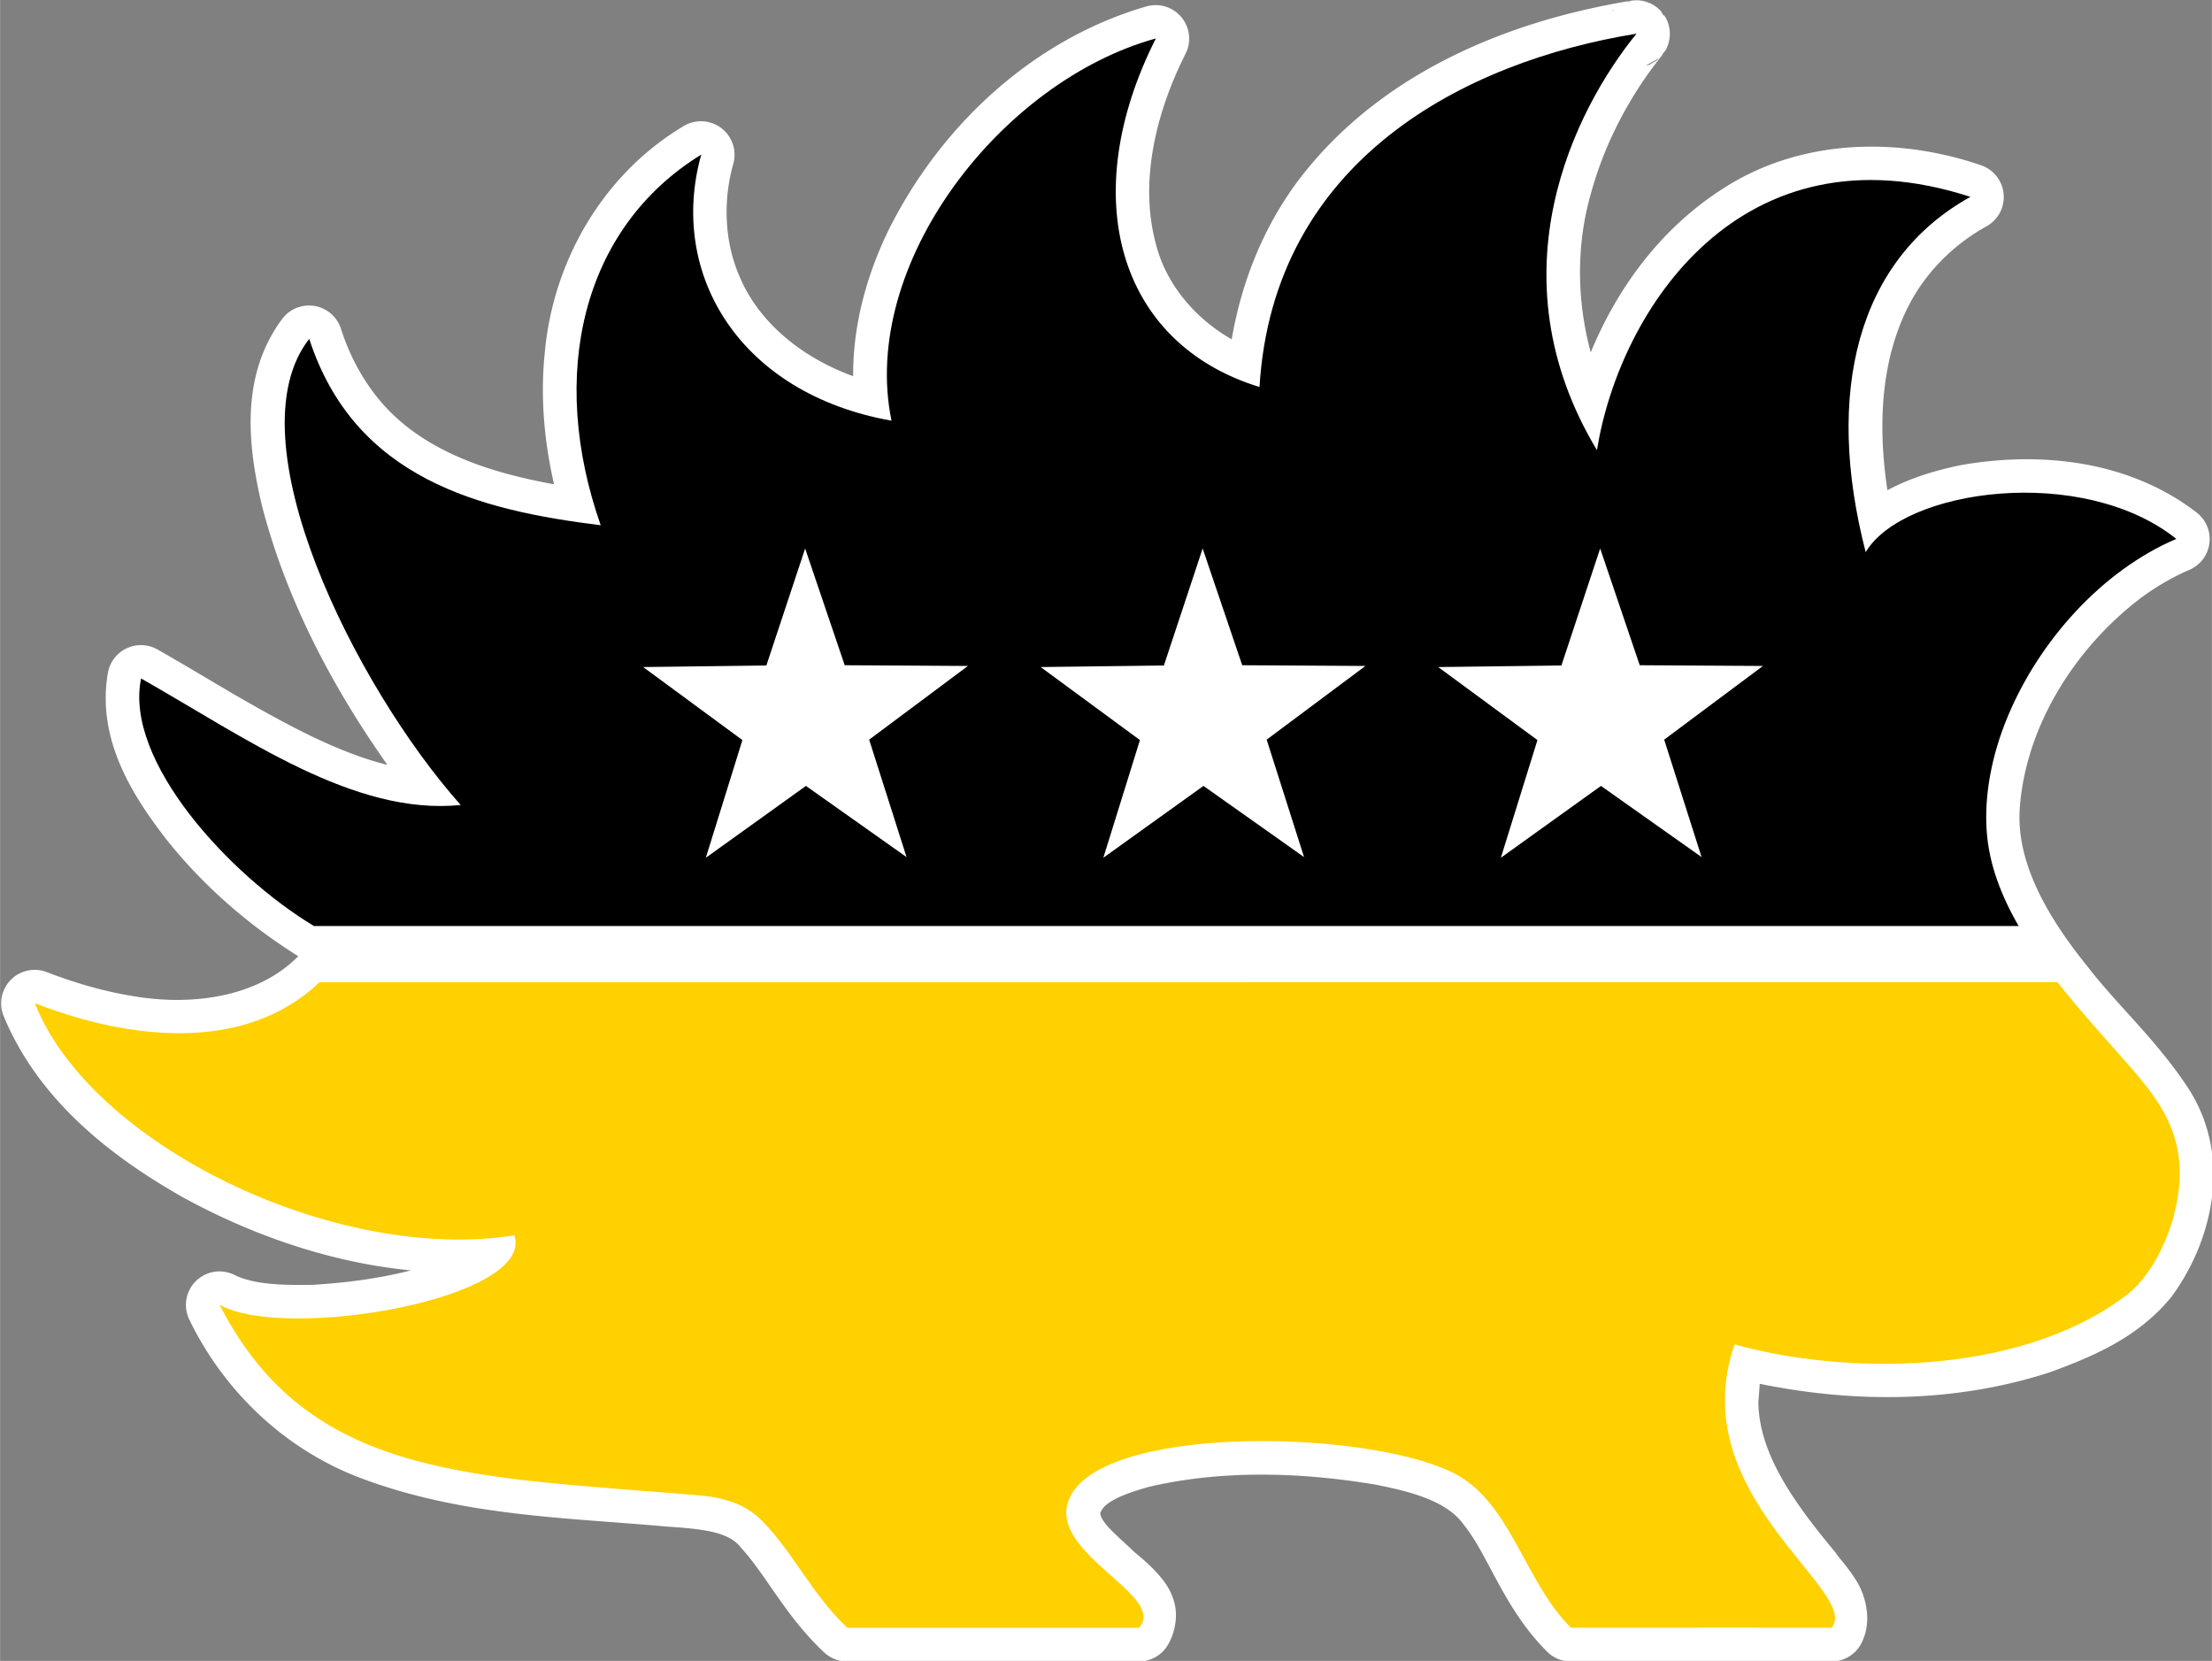
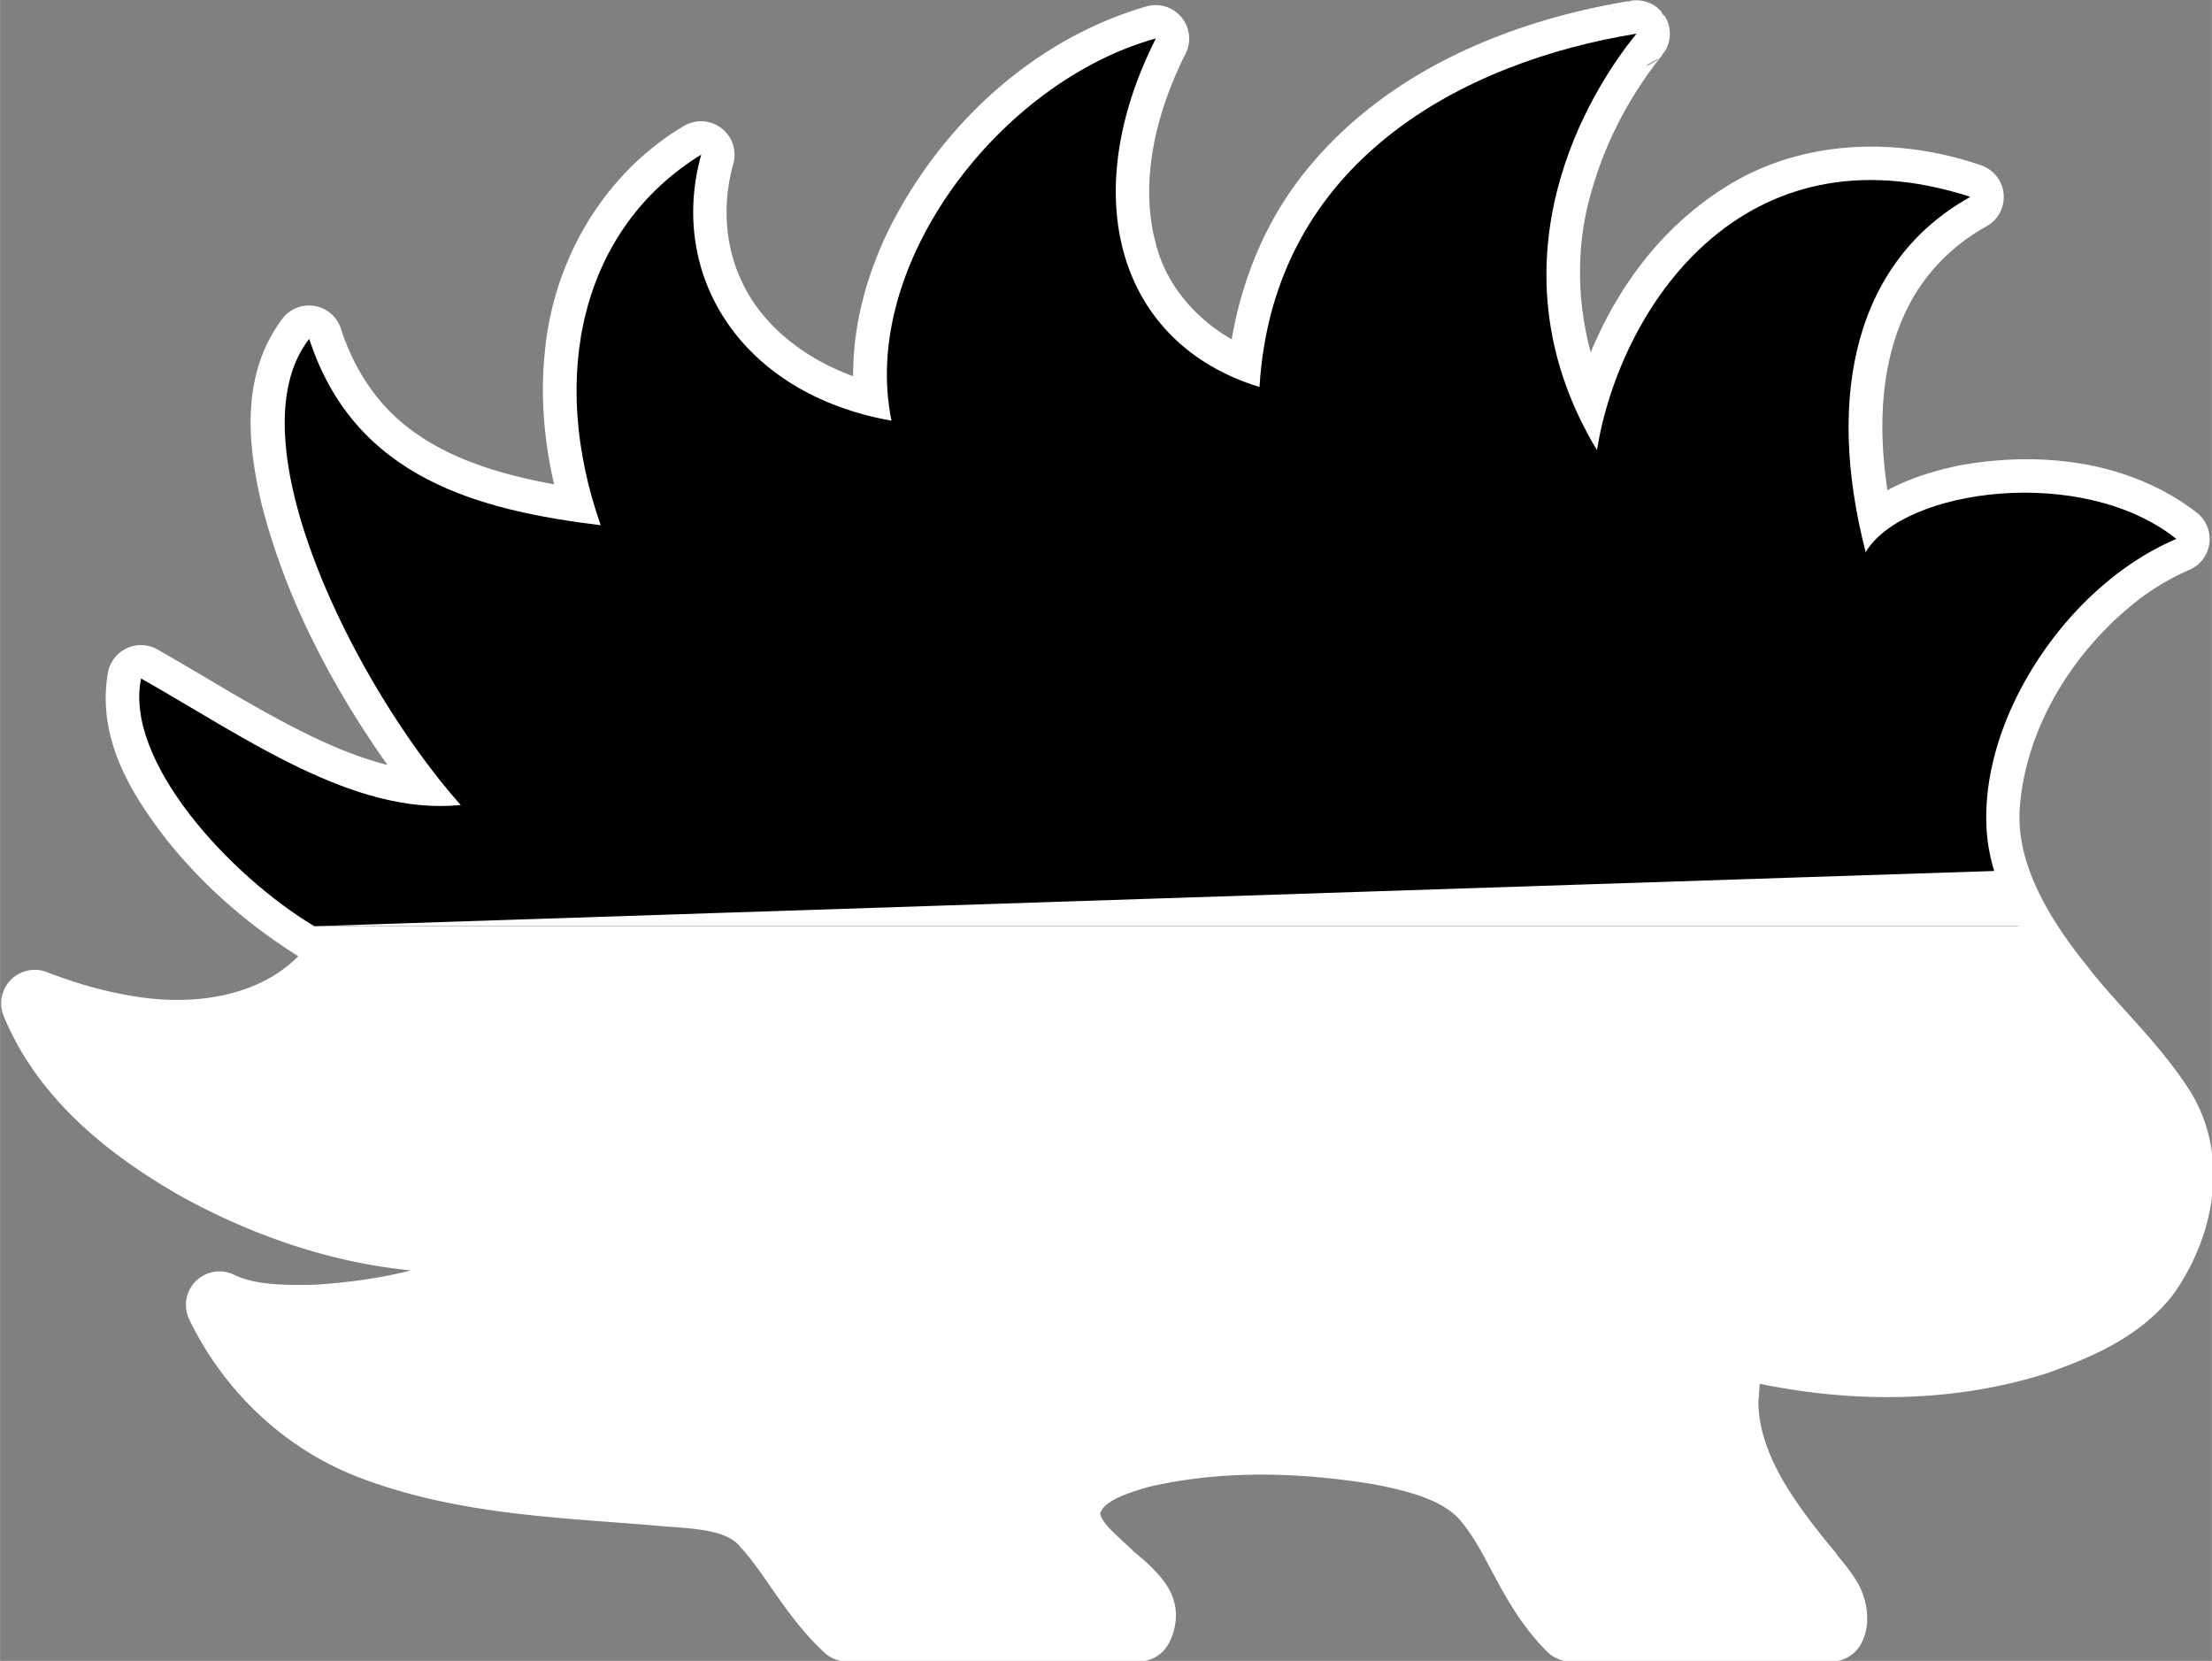
<svg xmlns="http://www.w3.org/2000/svg" xmlns:ns1="http://www.inkscape.org/namespaces/inkscape" xmlns:ns2="http://sodipodi.sourceforge.net/DTD/sodipodi-0.dtd" xmlns:xlink="http://www.w3.org/1999/xlink" width="4in" height="3.003in" viewBox="0 0 360 270.29" id="svg7826" version="1.1" ns1:version="1.0.2 (e86c870879, 2021-01-15)" ns2:docname="AncapPorcupine_2403_01.svg" ns1:export-filename="C:\Work\302_statues_sheet_letter_P629_02.png" ns1:export-xdpi="90" ns1:export-ydpi="90">
  <rect x="0" y="0" width="360" height="270.29" fill="#808080" stroke="none" />
  <defs id="defs7828">
    <linearGradient id="linearGradient11819">
      <stop id="stop11821" style="stop-color:#ffffff;stop-opacity:1" offset="0" />
      <stop id="stop11823" style="stop-color:#daaa00;stop-opacity:1" offset="1" />
    </linearGradient>
    <linearGradient id="linearGradient11709">
      <stop offset="0" style="stop-color:#ffb81c;stop-opacity:1" id="stop11711" />
      <stop offset="1" style="stop-color:#daaa00;stop-opacity:1" id="stop11713" />
    </linearGradient>
    <linearGradient id="linearGradient7477">
      <stop offset="0" style="stop-color:#ffffff;stop-opacity:1;" id="stop8965" />
      <stop offset="1" style="stop-color:#00205b;stop-opacity:1;" id="stop8967" />
    </linearGradient>
    <clipPath clipPathUnits="userSpaceOnUse" id="clipPath3443">
      <path ns1:connector-curvature="0" d="m 70.193,1358.899 a 114.75,114.75 0 0 1 -229.5,0 114.75,114.75 0 1 1 229.5,0 z" id="path3445" style="fill:#c8b7b7;fill-opacity:1;fill-rule:evenodd;stroke:none" />
    </clipPath>
    <linearGradient id="linearGradient8969">
      <stop id="stop7479" style="stop-color:#ffffff;stop-opacity:1;" offset="0" />
      <stop id="stop7481" style="stop-color:#003b5c;stop-opacity:1" offset="1" />
    </linearGradient>
    <linearGradient id="linearGradient25981">
      <stop id="stop25983" style="stop-color:#7facff;stop-opacity:1;" offset="0" />
      <stop id="stop25985" style="stop-color:#00205b;stop-opacity:1;" offset="1" />
    </linearGradient>
    <clipPath clipPathUnits="userSpaceOnUse" id="clipPath4868">
      <path style="fill:#c8b7b7;fill-opacity:1;fill-rule:evenodd;stroke:none" id="path4870" d="m -50.474,552.348 a 114.75,114.75 0 0 1 -229.5,0 114.75,114.75 0 1 1 229.5,0 z" ns1:connector-curvature="0" />
    </clipPath>
    <linearGradient id="linearGradient7344">
      <stop id="stop7346" style="stop-color:#bb133e;stop-opacity:1;" offset="0" />
      <stop id="stop7348" style="stop-color:#88dbdf;stop-opacity:1;" offset="1" />
    </linearGradient>
    <linearGradient id="linearGradient7226">
      <stop offset="0" style="stop-color:#ffb81c;stop-opacity:1;" id="stop7228" />
      <stop offset="1" style="stop-color:#93272c;stop-opacity:1;" id="stop7230" />
    </linearGradient>
    <linearGradient id="linearGradient3862">
      <stop id="stop3864" style="stop-color:#f8e08e;stop-opacity:1;" offset="0" />
      <stop id="stop3866" style="stop-color:#ffb81c;stop-opacity:1;" offset="1" />
    </linearGradient>
    <linearGradient id="linearGradient6520">
      <stop id="stop6522" offset="0" style="stop-color:#f8f3d7;stop-opacity:1;" />
      <stop id="stop6524" offset="1" style="stop-color:#d9b214;stop-opacity:1;" />
    </linearGradient>
    <radialGradient gradientTransform="matrix(-2.198,0.87,-1.772,-4.479,744.65,532.421)" gradientUnits="userSpaceOnUse" xlink:href="#linearGradient25981" id="radialGradient72070" fy="140.201" fx="152.857" r="117.438" cy="140.201" cx="152.857" />
    <radialGradient r="117.438" fy="140.201" fx="152.857" cy="140.201" cx="152.857" gradientTransform="matrix(-2.198,0.87,-1.772,-4.479,744.65,532.421)" gradientUnits="userSpaceOnUse" id="radialGradient8999" xlink:href="#linearGradient25981" ns1:collect="always" />
    <radialGradient r="117.438" fy="140.201" fx="152.857" cy="140.201" cx="152.857" gradientTransform="matrix(-2.198,0.87,-1.772,-4.479,743.2,647.174)" gradientUnits="userSpaceOnUse" id="radialGradient9002" xlink:href="#linearGradient25981" ns1:collect="always" />
    <radialGradient r="117.438" fy="140.201" fx="152.857" cy="140.201" cx="152.857" gradientTransform="matrix(-2.198,0.87,-1.772,-4.479,743.2,647.174)" gradientUnits="userSpaceOnUse" id="radialGradient4116" xlink:href="#linearGradient25981" ns1:collect="always" />
    <radialGradient r="117.438" fy="140.201" fx="152.857" cy="140.201" cx="152.857" gradientTransform="matrix(-2.198,0.87,-1.772,-4.479,743.2,647.174)" gradientUnits="userSpaceOnUse" id="radialGradient4118" xlink:href="#linearGradient25981" ns1:collect="always" />
    <radialGradient r="117.438" fy="140.201" fx="152.857" cy="140.201" cx="152.857" gradientTransform="matrix(-2.198,0.87,-1.772,-4.479,743.2,647.174)" gradientUnits="userSpaceOnUse" id="radialGradient4129" xlink:href="#linearGradient25981" ns1:collect="always" />
    <radialGradient r="117.438" fy="140.201" fx="152.857" cy="140.201" cx="152.857" gradientTransform="matrix(-2.198,0.87,-1.772,-4.479,743.2,647.174)" gradientUnits="userSpaceOnUse" id="radialGradient4131" xlink:href="#linearGradient25981" ns1:collect="always" />
    <radialGradient r="117.438" fy="140.201" fx="152.857" cy="140.201" cx="152.857" gradientTransform="matrix(-2.198,0.87,-1.772,-4.479,743.2,647.174)" gradientUnits="userSpaceOnUse" id="radialGradient4133" xlink:href="#linearGradient25981" ns1:collect="always" />
    <radialGradient r="117.438" fy="140.201" fx="152.857" cy="140.201" cx="152.857" gradientTransform="matrix(-2.198,0.87,-1.772,-4.479,871.128,587.852)" gradientUnits="userSpaceOnUse" id="radialGradient4140" xlink:href="#linearGradient25981" ns1:collect="always" />
    <radialGradient r="117.438" fy="140.201" fx="152.857" cy="140.201" cx="152.857" gradientTransform="matrix(-2.198,0.87,-1.772,-4.479,871.128,587.852)" gradientUnits="userSpaceOnUse" id="radialGradient4143" xlink:href="#linearGradient25981" ns1:collect="always" />
    <radialGradient r="117.438" fy="140.201" fx="152.857" cy="140.201" cx="152.857" gradientTransform="matrix(-2.198,0.87,-1.772,-4.479,871.128,587.852)" gradientUnits="userSpaceOnUse" id="radialGradient4146" xlink:href="#linearGradient25981" ns1:collect="always" />
    <radialGradient r="117.438" fy="140.201" fx="152.857" cy="140.201" cx="152.857" gradientTransform="matrix(-3.372,1.036,-2.72,-5.334,1144.42,631.392)" gradientUnits="userSpaceOnUse" id="radialGradient4146-3" xlink:href="#linearGradient25981" ns1:collect="always" />
    <radialGradient ns1:collect="always" xlink:href="#linearGradient3862" id="radialGradient4163" gradientUnits="userSpaceOnUse" gradientTransform="matrix(-2.111,0.752,-1.979,-4.301,868.184,533.575)" cx="155.595" cy="129.089" fx="155.595" fy="129.089" r="117.438" />
    <radialGradient ns1:collect="always" xlink:href="#linearGradient6520" id="radialGradient6526" cx="162.014" cy="100.666" fx="162.014" fy="100.666" r="233.997" gradientTransform="matrix(-1.161,0.43,-0.943,-2.549,441.868,207.686)" gradientUnits="userSpaceOnUse" />
    <radialGradient r="117.438" fy="129.089" fx="155.595" cy="129.089" cx="155.595" gradientTransform="matrix(-2.111,0.752,-1.979,-4.301,868.184,533.575)" gradientUnits="userSpaceOnUse" id="radialGradient3981" xlink:href="#linearGradient3862" ns1:collect="always" />
    <radialGradient r="117.438" fy="140.201" fx="152.857" cy="140.201" cx="152.857" gradientTransform="matrix(-2.198,0.87,-1.772,-4.479,871.128,587.852)" gradientUnits="userSpaceOnUse" id="radialGradient3983" xlink:href="#linearGradient25981" ns1:collect="always" />
    <radialGradient r="117.438" fy="140.201" fx="152.857" cy="140.201" cx="152.857" gradientTransform="matrix(-2.198,0.87,-1.772,-4.479,871.128,587.852)" gradientUnits="userSpaceOnUse" id="radialGradient3985" xlink:href="#linearGradient25981" ns1:collect="always" />
    <radialGradient gradientTransform="matrix(-2.198,0.87,-1.772,-4.479,744.65,532.421)" gradientUnits="userSpaceOnUse" xlink:href="#linearGradient25981" id="radialGradient72070-8" fy="140.201" fx="152.857" r="117.438" cy="140.201" cx="152.857" />
    <radialGradient r="117.438" fy="140.201" fx="152.857" cy="140.201" cx="152.857" gradientTransform="matrix(-2.198,0.87,-1.772,-4.479,744.65,532.421)" gradientUnits="userSpaceOnUse" id="radialGradient8999-4" xlink:href="#linearGradient25981" ns1:collect="always" />
    <radialGradient r="117.438" fy="140.201" fx="152.857" cy="140.201" cx="152.857" gradientTransform="matrix(-2.198,0.87,-1.772,-4.479,743.2,647.174)" gradientUnits="userSpaceOnUse" id="radialGradient9002-5" xlink:href="#linearGradient25981" ns1:collect="always" />
    <radialGradient r="117.438" fy="140.201" fx="152.857" cy="140.201" cx="152.857" gradientTransform="matrix(-2.198,0.87,-1.772,-4.479,743.2,647.174)" gradientUnits="userSpaceOnUse" id="radialGradient4116-7" xlink:href="#linearGradient25981" ns1:collect="always" />
    <radialGradient r="117.438" fy="140.201" fx="152.857" cy="140.201" cx="152.857" gradientTransform="matrix(-2.198,0.87,-1.772,-4.479,743.2,647.174)" gradientUnits="userSpaceOnUse" id="radialGradient4118-8" xlink:href="#linearGradient25981" ns1:collect="always" />
    <radialGradient r="117.438" fy="140.201" fx="152.857" cy="140.201" cx="152.857" gradientTransform="matrix(-2.198,0.87,-1.772,-4.479,743.2,647.174)" gradientUnits="userSpaceOnUse" id="radialGradient4129-5" xlink:href="#linearGradient25981" ns1:collect="always" />
    <radialGradient r="117.438" fy="140.201" fx="152.857" cy="140.201" cx="152.857" gradientTransform="matrix(-2.198,0.87,-1.772,-4.479,743.2,647.174)" gradientUnits="userSpaceOnUse" id="radialGradient4131-9" xlink:href="#linearGradient25981" ns1:collect="always" />
    <radialGradient r="117.438" fy="140.201" fx="152.857" cy="140.201" cx="152.857" gradientTransform="matrix(-2.198,0.87,-1.772,-4.479,743.2,647.174)" gradientUnits="userSpaceOnUse" id="radialGradient4133-1" xlink:href="#linearGradient25981" ns1:collect="always" />
    <radialGradient r="117.438" fy="140.201" fx="152.857" cy="140.201" cx="152.857" gradientTransform="matrix(-2.198,0.87,-1.772,-4.479,871.128,587.852)" gradientUnits="userSpaceOnUse" id="radialGradient4140-2" xlink:href="#linearGradient25981" ns1:collect="always" />
    <radialGradient r="117.438" fy="140.201" fx="152.857" cy="140.201" cx="152.857" gradientTransform="matrix(-2.198,0.87,-1.772,-4.479,871.128,587.852)" gradientUnits="userSpaceOnUse" id="radialGradient4143-1" xlink:href="#linearGradient25981" ns1:collect="always" />
    <radialGradient r="117.438" fy="140.201" fx="152.857" cy="140.201" cx="152.857" gradientTransform="matrix(-2.198,0.87,-1.772,-4.479,871.128,587.852)" gradientUnits="userSpaceOnUse" id="radialGradient4146-1" xlink:href="#linearGradient25981" ns1:collect="always" />
    <radialGradient r="117.438" fy="140.201" fx="152.857" cy="140.201" cx="152.857" gradientTransform="matrix(-3.372,1.036,-2.72,-5.334,1144.42,631.392)" gradientUnits="userSpaceOnUse" id="radialGradient4146-3-6" xlink:href="#linearGradient25981" ns1:collect="always" />
    <radialGradient ns1:collect="always" xlink:href="#linearGradient3862" id="radialGradient4163-7" gradientUnits="userSpaceOnUse" gradientTransform="matrix(-2.111,0.752,-1.979,-4.301,868.184,533.575)" cx="155.595" cy="129.089" fx="155.595" fy="129.089" r="117.438" />
    <radialGradient ns1:collect="always" xlink:href="#linearGradient6520" id="radialGradient6526-5" cx="162.014" cy="100.666" fx="162.014" fy="100.666" r="233.997" gradientTransform="matrix(-1.161,0.43,-0.943,-2.549,441.868,207.686)" gradientUnits="userSpaceOnUse" />
    <radialGradient r="117.438" fy="129.089" fx="155.595" cy="129.089" cx="155.595" gradientTransform="matrix(-2.111,0.752,-1.979,-4.301,868.184,533.575)" gradientUnits="userSpaceOnUse" id="radialGradient3981-6" xlink:href="#linearGradient3862" ns1:collect="always" />
    <radialGradient r="117.438" fy="140.201" fx="152.857" cy="140.201" cx="152.857" gradientTransform="matrix(-2.198,0.87,-1.772,-4.479,871.128,587.852)" gradientUnits="userSpaceOnUse" id="radialGradient3983-9" xlink:href="#linearGradient25981" ns1:collect="always" />
    <radialGradient r="117.438" fy="140.201" fx="152.857" cy="140.201" cx="152.857" gradientTransform="matrix(-2.198,0.87,-1.772,-4.479,871.128,587.852)" gradientUnits="userSpaceOnUse" id="radialGradient3985-9" xlink:href="#linearGradient25981" ns1:collect="always" />
    <radialGradient gradientTransform="matrix(-2.198,0.87,-1.772,-4.479,744.65,532.421)" gradientUnits="userSpaceOnUse" xlink:href="#linearGradient25981" id="radialGradient72070-1" fy="140.201" fx="152.857" r="117.438" cy="140.201" cx="152.857" />
    <radialGradient r="117.438" fy="140.201" fx="152.857" cy="140.201" cx="152.857" gradientTransform="matrix(-2.198,0.87,-1.772,-4.479,744.65,532.421)" gradientUnits="userSpaceOnUse" id="radialGradient8999-7" xlink:href="#linearGradient25981" ns1:collect="always" />
    <radialGradient r="117.438" fy="140.201" fx="152.857" cy="140.201" cx="152.857" gradientTransform="matrix(-2.198,0.87,-1.772,-4.479,743.2,647.174)" gradientUnits="userSpaceOnUse" id="radialGradient9002-9" xlink:href="#linearGradient25981" ns1:collect="always" />
    <radialGradient r="117.438" fy="140.201" fx="152.857" cy="140.201" cx="152.857" gradientTransform="matrix(-2.198,0.87,-1.772,-4.479,743.2,647.174)" gradientUnits="userSpaceOnUse" id="radialGradient4116-6" xlink:href="#linearGradient25981" ns1:collect="always" />
    <radialGradient r="117.438" fy="140.201" fx="152.857" cy="140.201" cx="152.857" gradientTransform="matrix(-2.198,0.87,-1.772,-4.479,743.2,647.174)" gradientUnits="userSpaceOnUse" id="radialGradient4118-3" xlink:href="#linearGradient25981" ns1:collect="always" />
    <radialGradient r="117.438" fy="140.201" fx="152.857" cy="140.201" cx="152.857" gradientTransform="matrix(-2.198,0.87,-1.772,-4.479,743.2,647.174)" gradientUnits="userSpaceOnUse" id="radialGradient4129-3" xlink:href="#linearGradient25981" ns1:collect="always" />
    <radialGradient r="117.438" fy="140.201" fx="152.857" cy="140.201" cx="152.857" gradientTransform="matrix(-2.198,0.87,-1.772,-4.479,743.2,647.174)" gradientUnits="userSpaceOnUse" id="radialGradient4131-7" xlink:href="#linearGradient25981" ns1:collect="always" />
    <radialGradient r="117.438" fy="140.201" fx="152.857" cy="140.201" cx="152.857" gradientTransform="matrix(-2.198,0.87,-1.772,-4.479,743.2,647.174)" gradientUnits="userSpaceOnUse" id="radialGradient4133-0" xlink:href="#linearGradient25981" ns1:collect="always" />
    <radialGradient r="117.438" fy="140.201" fx="152.857" cy="140.201" cx="152.857" gradientTransform="matrix(-2.198,0.87,-1.772,-4.479,871.128,587.852)" gradientUnits="userSpaceOnUse" id="radialGradient4140-1" xlink:href="#linearGradient25981" ns1:collect="always" />
    <radialGradient r="117.438" fy="140.201" fx="152.857" cy="140.201" cx="152.857" gradientTransform="matrix(-2.198,0.87,-1.772,-4.479,871.128,587.852)" gradientUnits="userSpaceOnUse" id="radialGradient4143-4" xlink:href="#linearGradient25981" ns1:collect="always" />
    <radialGradient r="117.438" fy="140.201" fx="152.857" cy="140.201" cx="152.857" gradientTransform="matrix(-2.198,0.87,-1.772,-4.479,871.128,587.852)" gradientUnits="userSpaceOnUse" id="radialGradient4146-8" xlink:href="#linearGradient25981" ns1:collect="always" />
    <radialGradient r="117.438" fy="140.201" fx="152.857" cy="140.201" cx="152.857" gradientTransform="matrix(-3.372,1.036,-2.72,-5.334,1144.42,631.392)" gradientUnits="userSpaceOnUse" id="radialGradient4146-3-9" xlink:href="#linearGradient25981" ns1:collect="always" />
    <radialGradient ns1:collect="always" xlink:href="#linearGradient3862" id="radialGradient4163-3" gradientUnits="userSpaceOnUse" gradientTransform="matrix(-2.111,0.752,-1.979,-4.301,868.184,533.575)" cx="155.595" cy="129.089" fx="155.595" fy="129.089" r="117.438" />
    <radialGradient ns1:collect="always" xlink:href="#linearGradient6520" id="radialGradient6526-2" cx="162.014" cy="100.666" fx="162.014" fy="100.666" r="233.997" gradientTransform="matrix(-1.161,0.43,-0.943,-2.549,441.868,207.686)" gradientUnits="userSpaceOnUse" />
    <radialGradient r="117.438" fy="129.089" fx="155.595" cy="129.089" cx="155.595" gradientTransform="matrix(-2.111,0.752,-1.979,-4.301,868.184,533.575)" gradientUnits="userSpaceOnUse" id="radialGradient3981-4" xlink:href="#linearGradient3862" ns1:collect="always" />
    <radialGradient r="117.438" fy="140.201" fx="152.857" cy="140.201" cx="152.857" gradientTransform="matrix(-2.198,0.87,-1.772,-4.479,871.128,587.852)" gradientUnits="userSpaceOnUse" id="radialGradient3983-6" xlink:href="#linearGradient25981" ns1:collect="always" />
    <radialGradient r="117.438" fy="140.201" fx="152.857" cy="140.201" cx="152.857" gradientTransform="matrix(-2.198,0.87,-1.772,-4.479,871.128,587.852)" gradientUnits="userSpaceOnUse" id="radialGradient3985-2" xlink:href="#linearGradient25981" ns1:collect="always" />
    <linearGradient id="linearGradient7614">
      <stop id="stop7616" style="stop-color:#88dbdf;stop-opacity:1;" offset="0" />
      <stop id="stop7618" style="stop-color:#284734;stop-opacity:1;" offset="1" />
    </linearGradient>
    <radialGradient gradientTransform="matrix(-2.198,0.87,-1.772,-4.479,744.65,532.421)" gradientUnits="userSpaceOnUse" xlink:href="#linearGradient25981" id="radialGradient72070-2" fy="140.201" fx="152.857" r="117.438" cy="140.201" cx="152.857" />
    <radialGradient r="117.438" fy="140.201" fx="152.857" cy="140.201" cx="152.857" gradientTransform="matrix(-2.198,0.87,-1.772,-4.479,744.65,532.421)" gradientUnits="userSpaceOnUse" id="radialGradient8999-75" xlink:href="#linearGradient25981" ns1:collect="always" />
    <radialGradient r="117.438" fy="140.201" fx="152.857" cy="140.201" cx="152.857" gradientTransform="matrix(-2.198,0.87,-1.772,-4.479,743.2,647.174)" gradientUnits="userSpaceOnUse" id="radialGradient9002-3" xlink:href="#linearGradient25981" ns1:collect="always" />
    <radialGradient r="117.438" fy="140.201" fx="152.857" cy="140.201" cx="152.857" gradientTransform="matrix(-2.198,0.87,-1.772,-4.479,743.2,647.174)" gradientUnits="userSpaceOnUse" id="radialGradient4116-9" xlink:href="#linearGradient25981" ns1:collect="always" />
    <radialGradient r="117.438" fy="140.201" fx="152.857" cy="140.201" cx="152.857" gradientTransform="matrix(-2.198,0.87,-1.772,-4.479,743.2,647.174)" gradientUnits="userSpaceOnUse" id="radialGradient4118-2" xlink:href="#linearGradient25981" ns1:collect="always" />
    <radialGradient r="117.438" fy="140.201" fx="152.857" cy="140.201" cx="152.857" gradientTransform="matrix(-2.198,0.87,-1.772,-4.479,743.2,647.174)" gradientUnits="userSpaceOnUse" id="radialGradient4129-51" xlink:href="#linearGradient25981" ns1:collect="always" />
    <radialGradient r="117.438" fy="140.201" fx="152.857" cy="140.201" cx="152.857" gradientTransform="matrix(-2.198,0.87,-1.772,-4.479,743.2,647.174)" gradientUnits="userSpaceOnUse" id="radialGradient4131-2" xlink:href="#linearGradient25981" ns1:collect="always" />
    <radialGradient r="117.438" fy="140.201" fx="152.857" cy="140.201" cx="152.857" gradientTransform="matrix(-2.198,0.87,-1.772,-4.479,743.2,647.174)" gradientUnits="userSpaceOnUse" id="radialGradient4133-9" xlink:href="#linearGradient25981" ns1:collect="always" />
    <radialGradient r="117.438" fy="140.201" fx="152.857" cy="140.201" cx="152.857" gradientTransform="matrix(-2.198,0.87,-1.772,-4.479,871.128,587.852)" gradientUnits="userSpaceOnUse" id="radialGradient4140-9" xlink:href="#linearGradient25981" ns1:collect="always" />
    <radialGradient r="117.438" fy="140.201" fx="152.857" cy="140.201" cx="152.857" gradientTransform="matrix(-2.198,0.87,-1.772,-4.479,871.128,587.852)" gradientUnits="userSpaceOnUse" id="radialGradient4143-2" xlink:href="#linearGradient25981" ns1:collect="always" />
    <radialGradient r="117.438" fy="140.201" fx="152.857" cy="140.201" cx="152.857" gradientTransform="matrix(-2.198,0.87,-1.772,-4.479,871.128,587.852)" gradientUnits="userSpaceOnUse" id="radialGradient4146-6" xlink:href="#linearGradient25981" ns1:collect="always" />
    <radialGradient r="117.438" fy="140.201" fx="152.857" cy="140.201" cx="152.857" gradientTransform="matrix(-3.372,1.036,-2.72,-5.334,1144.42,631.392)" gradientUnits="userSpaceOnUse" id="radialGradient4146-3-1" xlink:href="#linearGradient25981" ns1:collect="always" />
    <radialGradient ns1:collect="always" xlink:href="#linearGradient3862" id="radialGradient4163-8" gradientUnits="userSpaceOnUse" gradientTransform="matrix(-2.111,0.752,-1.979,-4.301,868.184,533.575)" cx="155.595" cy="129.089" fx="155.595" fy="129.089" r="117.438" />
    <radialGradient ns1:collect="always" xlink:href="#linearGradient6520" id="radialGradient6526-3" cx="162.014" cy="100.666" fx="162.014" fy="100.666" r="233.997" gradientTransform="matrix(-1.161,0.43,-0.943,-2.549,441.868,207.686)" gradientUnits="userSpaceOnUse" />
    <radialGradient r="117.438" fy="129.089" fx="155.595" cy="129.089" cx="155.595" gradientTransform="matrix(-2.111,0.752,-1.979,-4.301,868.184,533.575)" gradientUnits="userSpaceOnUse" id="radialGradient3981-47" xlink:href="#linearGradient3862" ns1:collect="always" />
    <radialGradient r="117.438" fy="140.201" fx="152.857" cy="140.201" cx="152.857" gradientTransform="matrix(-2.198,0.87,-1.772,-4.479,871.128,587.852)" gradientUnits="userSpaceOnUse" id="radialGradient3983-0" xlink:href="#linearGradient25981" ns1:collect="always" />
    <radialGradient r="117.438" fy="140.201" fx="152.857" cy="140.201" cx="152.857" gradientTransform="matrix(-2.198,0.87,-1.772,-4.479,871.128,587.852)" gradientUnits="userSpaceOnUse" id="radialGradient3985-95" xlink:href="#linearGradient25981" ns1:collect="always" />
  </defs>
  <ns2:namedview id="base" pagecolor="#ffffff" bordercolor="#666666" borderopacity="1.0" ns1:pageopacity="0.0" ns1:pageshadow="2" ns1:zoom="0.67155081" ns1:cx="-437.16657" ns1:cy="247.21675" ns1:document-units="in" ns1:current-layer="layer1" showgrid="false" units="in" showguides="false" ns1:guide-bbox="true" objecttolerance="50" ns1:snap-path-clip="true" ns1:snap-path-mask="true" gridtolerance="50" guidetolerance="50" ns1:window-width="2122" ns1:window-height="1047" ns1:window-x="120" ns1:window-y="120" ns1:window-maximized="0" ns1:document-rotation="0" fit-margin-top="0" fit-margin-left="0" fit-margin-right="0" fit-margin-bottom="0">
    <ns2:guide position="-1152.142,-476.234" orientation="1,0" id="guide8374" ns1:label="" ns1:color="rgb(0,0,255)" />
    <ns2:guide position="-459.142,-476.234" orientation="1,0" id="guide8376" ns1:label="" ns1:color="rgb(0,0,255)" />
    <ns2:guide position="-1224.142,513.766" orientation="0,1" id="guide8378" ns1:label="" ns1:color="rgb(0,0,255)" />
    <ns2:guide position="-1224.142,-404.234" orientation="0,1" id="guide8380" ns1:label="" ns1:color="rgb(0,0,255)" />
  </ns2:namedview>
  <g ns1:label="Layer 1" ns1:groupmode="layer" id="layer1" transform="translate(-1188.142,-341.838)">
    <flowRoot xml:space="preserve" id="flowRoot3460" style="font-style:normal;font-variant:normal;font-weight:500;font-stretch:normal;line-height:0.01%;font-family:Inconsolata;-inkscape-font-specification:'Inconsolata Medium';letter-spacing:0px;word-spacing:0px;fill:#000000;fill-opacity:1;stroke:none" ns1:export-filename="/home/strangelv/work/SIGLIB_2014/path3362.png" ns1:export-xdpi="204.8" ns1:export-ydpi="204.8" transform="translate(207.01,-874.091)" clip-path="url(#clipPath3443)">
      <flowRegion id="flowRegion3462">
        <rect id="rect3464" width="0.438" height="43.837" x="185.868" y="48.186" />
      </flowRegion>
      <flowPara id="flowPara3466" style="font-size:24px;line-height:1.25"> </flowPara>
    </flowRoot>
    <g id="g1200" transform="matrix(0.866,0,0,0.866,159.385,45.856)">
      <path id="path1137-9" style="color:#000000;font-style:normal;font-variant:normal;font-weight:normal;font-stretch:normal;font-size:medium;line-height:normal;font-family:sans-serif;font-variant-ligatures:normal;font-variant-position:normal;font-variant-caps:normal;font-variant-numeric:normal;font-variant-alternates:normal;font-variant-east-asian:normal;font-feature-settings:normal;font-variation-settings:normal;text-indent:0;text-align:start;text-decoration:none;text-decoration-line:none;text-decoration-style:solid;text-decoration-color:#000000;letter-spacing:normal;word-spacing:normal;text-transform:none;writing-mode:lr-tb;direction:ltr;text-orientation:mixed;dominant-baseline:auto;baseline-shift:baseline;text-anchor:start;white-space:normal;shape-padding:0;shape-margin:0;inline-size:0;clip-rule:nonzero;display:inline;overflow:visible;visibility:visible;isolation:auto;mix-blend-mode:normal;color-interpolation:sRGB;color-interpolation-filters:linearRGB;solid-color:#000000;solid-opacity:1;vector-effect:none;fill:#ffffff;fill-opacity:1;fill-rule:nonzero;stroke:none;stroke-width:12.6;stroke-linecap:round;stroke-linejoin:round;stroke-miterlimit:4;stroke-dasharray:none;stroke-dashoffset:0;stroke-opacity:1;color-rendering:auto;image-rendering:auto;shape-rendering:auto;text-rendering:auto;enable-background:accumulate;stop-color:#000000" d="m 1495.474,341.839 a 6.301,6.301 0 0 0 -1.038,0.082 c -22.277,3.658 -45.373,12.849 -60.718,31.511 -9e-4,9.4e-4 -8e-4,0.003 0,0.004 -7.662,9.271 -12.307,20.489 -14.302,32.108 -6.878,-3.913 -12.333,-10.361 -14.22,-17.822 a 6.301,6.301 0 0 0 -0.029,-0.106 c -3.113,-11.456 -0.128,-24.431 5.581,-35.737 a 6.301,6.301 0 0 0 -7.383,-8.888 c -21.293,6.196 -38.393,22.26 -48.133,41.42 a 6.301,6.301 0 0 0 -0.024,0.046 c -4.23,8.493 -6.998,18.137 -6.936,28.017 -9.418,-3.421 -17.659,-9.926 -21.345,-18.724 a 6.301,6.301 0 0 0 -0.035,-0.079 c -2.802,-6.444 -3.116,-14.148 -1.15,-21.09 a 6.301,6.301 0 0 0 -9.276,-7.134 c -15.171,9.008 -24.574,25.35 -26.14,42.504 -0.884,8.41 -0.116,16.787 1.732,24.838 -11.393,-2.066 -22.089,-5.521 -29.846,-12.7 a 6.301,6.301 0 0 0 0,-0.004 c -4.693,-4.335 -8.178,-10.184 -10.206,-16.516 a 6.301,6.301 0 0 0 -11.052,-1.842 c -8.217,11.035 -6.221,24.679 -3.832,34.929 a 6.301,6.301 0 0 0 0.037,0.148 c 4.603,17.786 13.229,34.042 23.577,48.719 -9.668,-2.438 -19.189,-7.714 -28.795,-13.242 l -0.018,-0.013 c -0.01,-0.004 -0.015,-0.007 -0.022,-0.011 -4.715,-2.761 -9.467,-5.642 -14.383,-8.427 a 6.301,6.301 0 0 0 -9.315,4.411 c -2.201,12.767 4.965,23.433 10.939,31.214 a 6.301,6.301 0 0 0 0.07,0.088 c 6.938,8.717 15.415,16.072 24.77,21.929 a 6.301,6.301 0 0 0 -0.053,0.051 c -7.438,7.536 -19.675,9.388 -30.983,7.445 a 6.301,6.301 0 0 0 -0.071,-0.013 c -5.439,-0.871 -10.852,-2.457 -16.172,-4.504 a 6.301,6.301 0 0 0 -8.08,8.293 c 6.53,15.748 20.063,26.27 33.309,33.825 a 6.301,6.301 0 0 0 0.079,0.048 c 13.117,7.227 27.869,12.404 43.14,13.896 -5.831,1.493 -12.034,2.321 -18.367,2.706 -5.913,0.104 -11.129,-0.052 -14.835,-1.873 a 6.301,6.301 0 0 0 -8.45,8.397 c 6.612,13.68 18.33,24.753 32.813,30.013 18.924,7.003 38.556,7.228 56.715,8.881 a 6.301,6.301 0 0 0 0.159,0.013 c 6.573,0.429 11.513,0.944 13.812,3.743 a 6.301,6.301 0 0 0 0.22,0.255 c 4.719,5.154 8.44,12.963 15.624,19.666 a 6.301,6.301 0 0 0 4.298,1.692 h 54.842 a 6.301,6.301 0 0 0 5.319,-2.921 c 1.43,-2.252 1.976,-5.342 1.423,-7.784 -0.553,-2.442 -1.773,-4.124 -2.884,-5.411 -2.222,-2.573 -4.547,-4.231 -4.982,-4.697 a 6.301,6.301 0 0 0 -0.298,-0.298 c -1.982,-1.853 -3.83,-3.465 -4.847,-4.763 -0.784,-1.002 -0.965,-1.498 -1,-2.009 0.337,-0.87 0.905,-1.545 2.362,-2.393 1.667,-0.971 4.221,-1.816 6.804,-2.549 13.638,-3.165 28.23,-2.796 42.471,-0.43 7.296,1.424 13.527,3.24 16.586,7.425 a 6.301,6.301 0 0 0 0.156,0.205 c 4.736,5.956 7.478,15.671 15.617,23.787 a 6.301,6.301 0 0 0 4.459,1.837 c 16.322,-0.027 32.65,-0.014 48.983,0 a 6.301,6.301 0 0 0 5.588,-3.38 c 2.237,-4.281 0.706,-9.181 -0.888,-11.748 -1.594,-2.567 -3.275,-4.328 -3.675,-4.946 a 6.301,6.301 0 0 0 -0.438,-0.595 c -7.506,-9.046 -14.239,-18.281 -14.337,-28.096 0.113,-1.311 0.188,-2.357 0.258,-3.417 17.813,3.649 36.66,3.59 54.315,-2.095 a 6.301,6.301 0 0 0 0.233,-0.082 c 7.526,-2.754 16.374,-6.302 22.705,-14.013 a 6.301,6.301 0 0 0 0.214,-0.277 c 7.762,-10.599 11.243,-26.188 3.252,-38.8 a 6.301,6.301 0 0 0 -0.04,-0.06 c -5.956,-9.159 -13.526,-15.869 -19.001,-23 a 6.301,6.301 0 0 0 -0.099,-0.126 c -7.509,-9.282 -13.614,-19.751 -12.669,-30.156 a 6.301,6.301 0 0 0 0,-0.046 c 1.26,-15.078 10.274,-29.472 22.531,-38.877 2.901,-2.17 6.058,-4.025 9.311,-5.424 a 6.301,6.301 0 0 0 1.351,-10.783 c -12.945,-9.953 -29.731,-11.482 -44.383,-8.881 a 6.301,6.301 0 0 0 -0.198,0.04 c -4.176,0.881 -9.018,2.233 -13.524,4.66 -1.863,-12.325 -1.242,-24.793 4.241,-35.149 3.177,-6.003 8.348,-11.123 14.365,-14.434 a 6.301,6.301 0 0 0 -0.989,-11.475 c -15.555,-5.346 -33.931,-5.121 -48.653,4.464 -11.524,7.406 -19.665,18.465 -24.727,30.687 -2.629,-9.741 -2.746,-20.161 0.024,-29.81 a 6.301,6.301 0 0 0 0.022,-0.077 c 2.575,-9.415 7.281,-18.372 13.434,-26.025 a 6.301,6.301 0 0 0 0.156,-0.203 c -0.025,0.026 -0.197,0.204 -0.344,0.355 0.262,-0.359 0.509,-0.695 0.71,-0.97 -0.119,0.207 -0.241,0.432 -0.269,0.48 a 6.301,6.301 0 0 0 0.419,-0.687 c 0,-0.007 0.057,-0.079 0.057,-0.079 0,-3e-5 0.041,-0.113 0.053,-0.145 a 6.301,6.301 0 0 0 0.01,-0.013 6.301,6.301 0 0 0 0.082,-0.187 c -0.011,0.019 -0.025,0.041 -0.035,0.06 0.029,-0.075 0.041,-0.104 0.079,-0.203 v 0.031 a 6.301,6.301 0 0 0 0.2,-0.558 c 0.012,-0.032 0.057,-0.146 0.057,-0.146 0,-5e-5 0.013,-0.098 0.015,-0.112 a 6.301,6.301 0 0 0 0.198,-1.463 c 0,-0.011 0.015,-0.101 0.015,-0.101 0,-3e-5 -0.014,-0.064 -0.015,-0.068 a 6.301,6.301 0 0 0 -0.386,-2.111 c -5e-4,-0.003 -0.01,-0.059 -0.01,-0.059 0,-1e-5 -0.026,-0.041 -0.027,-0.042 a 6.301,6.301 0 0 0 -0.709,-1.329 l 0.035,0.293 c -0.331,-0.509 -0.581,-0.891 -0.665,-1.02 0.205,0.223 0.48,0.515 0.623,0.716 a 6.301,6.301 0 0 0 -0.703,-0.839 c -5e-4,-7.7e-4 -0.018,-0.029 -0.018,-0.029 0,0 -0.032,-0.021 -0.033,-0.022 -10e-5,-10e-5 0,-0.004 0,-0.004 a 6.301,6.301 0 0 0 -0.104,-0.097 c 0,-3e-5 0.053,0.061 0.059,0.068 -0.047,-0.032 -0.315,-0.213 -0.573,-0.388 0.194,0.121 0.515,0.321 0.514,0.32 a 6.301,6.301 0 0 0 -1.749,-1.157 c 0,-4e-5 -0.01,-0.006 -0.01,-0.006 l -0.01,-0.002 a 6.301,6.301 0 0 0 -2.512,-0.531 z m -1.448,0.178 c -10e-5,2e-5 0.305,0.021 0.372,0.026 -0.325,0.067 -0.393,0.082 -0.668,0.139 0.053,-0.029 0.297,-0.165 0.297,-0.165 z m 3.329,0.227 c 0.066,0.005 0.37,0.026 0.37,0.026 0,-2e-5 0.101,0.064 0.114,0.071 -0.054,-0.011 -0.305,-0.061 -0.483,-0.097 z m -6.123,1.315 c -0.186,0.192 -0.236,0.241 -0.43,0.441 0.083,-0.113 0.253,-0.344 0.253,-0.344 -10e-5,2e-5 0.158,-0.086 0.178,-0.097 z m 8.439,9.203 c -0.155,0.16 -0.375,0.385 -0.375,0.385 2e-4,-1.2e-4 -1.423,0.82 -1.423,0.82 0,-1e-5 -0.377,0.079 -0.623,0.13 0.495,-0.272 2.101,-1.159 2.421,-1.335 z m -3.254,1.49 c 0.014,9.1e-4 0.047,0.003 0.059,0.004 -0.024,0.005 -0.028,0.006 -0.051,0.011 z m -251.99,167.525 c 0.057,0.035 0.108,0.077 0.165,0.112 l -0.163,-0.104 c 0,-0.003 0,-0.005 0,-0.008 z m 34.204,52.784 c -0.02,0.035 -0.105,0.125 -0.139,0.176 0.029,-0.104 0.061,-0.135 0.09,-0.172 0.016,-9.3e-4 0.033,-0.003 0.049,-0.004 z" />
      <g id="g4046-2-9-6-1" transform="translate(1106.554,-60.294)">
        <path ns1:connector-curvature="0" style="fill:#ffffff;fill-opacity:1;stroke:none;stroke-width:3.6;stroke-miterlimit:4;stroke-dasharray:none" d="m 388.952,408.395 c 0,0 0,0 -0.011,0 0,-3.6e-4 0,3.5e-4 0.011,0 z m -0.011,0 c -32.428,5.261 -68.27,23.829 -70.857,66.4 -26.651,-8.185 -34.464,-35.833 -19.479,-65.499 -28.994,7.979 -55.755,42.295 -49.686,71.827 -28.459,-5.046 -42.046,-27.497 -35.757,-50.002 -22.528,13.875 -28.788,41.5 -18.895,69.65 -22.716,-2.801 -46.215,-8.704 -54.783,-35.023 -14.673,18.79 8.686,65.373 28.473,87.598 -20.148,2.029 -40.49,-12.688 -60.07,-23.776 -3.24,15.473 16.664,37.034 32.556,46.557 h 0.011 1.813 a 1.772,1.772 0 0 0 -0.912,-1.52 c -7.72,-4.626 -16.563,-12.3 -22.963,-20.61 -5.604,-7.277 -8.559,-14.788 -8.408,-21.204 18.59,10.806 38.084,24.34 58.152,22.319 a 1.772,1.772 0 0 0 1.143,-2.941 c -9.715,-10.912 -20.437,-28.012 -26.825,-44.548 -3.194,-8.268 -5.302,-16.399 -5.722,-23.489 -0.332,-5.598 0.746,-10.205 2.692,-14.104 4.678,11.303 12.239,18.868 21.33,23.621 10.11,5.286 21.867,7.469 33.301,8.879 a 1.772,1.772 0 0 0 1.882,-2.346 c -9.138,-26.002 -4.071,-50.95 14.74,-64.969 -1.684,10.179 0.25,20.206 5.868,28.456 6.46,9.486 17.437,16.605 32.064,19.199 a 1.772,1.772 0 0 0 2.047,-2.099 c -2.904,-14.13 2.052,-29.636 11.391,-42.603 8.511,-11.817 20.662,-21.19 33.344,-25.723 -6.063,13.741 -7.616,27.046 -4.36,38.159 3.569,12.18 12.72,21.646 26.534,25.889 a 1.772,1.772 0 0 0 2.291,-1.591 c 1.264,-20.807 10.556,-35.547 23.571,-45.91 11.856,-9.44 26.858,-14.784 41.523,-17.69 -5.249,7.258 -10.716,16.823 -13.259,28.812 -2.972,14.017 -1.877,30.561 8.297,47.466 a 1.772,1.772 0 0 0 3.267,-0.63 c 2.072,-12.869 8.756,-27.937 20.001,-37.917 10.511,-9.328 25.069,-13.996 44.042,-9.058 -8.962,6.13 -15.095,14.731 -18.041,25.205 -3.337,11.863 -2.891,25.908 1.044,41.102 a 1.772,1.772 0 0 0 3.239,0.456 c 2.965,-4.991 12.683,-9.267 23.848,-10.131 10.21,-0.79 21.327,1.287 29.537,6.693 -13.234,6.667 -24.218,19.157 -29.883,32.831 -3.038,7.333 -4.522,14.949 -4.061,22.097 0.408,6.316 2.645,12.282 5.782,17.9 h 2.025 c -3.313,-5.721 -5.633,-11.735 -6.039,-18.025 -0.44,-6.821 0.983,-14.184 3.933,-21.304 5.9,-14.241 17.727,-27.505 31.716,-33.459 -17.633,-14.074 -51.296,-9.438 -58.381,2.488 -7.752,-29.936 -1.623,-54.941 19.686,-66.766 -42.99,-13.946 -65.931,21.117 -70.195,47.598 -19.88,-33.033 -4.158,-64.025 7.436,-78.263 z" id="path2987-4-6-5-6-0-0-9-2-3-9-8-7-4-1-4-2-5-5-7-3-9-9-2-7-2" />
        <path ns1:connector-curvature="0" style="color:#000000;font-style:normal;font-variant:normal;font-weight:normal;font-stretch:normal;font-size:medium;line-height:normal;font-family:sans-serif;font-variant-ligatures:normal;font-variant-position:normal;font-variant-caps:normal;font-variant-numeric:normal;font-variant-alternates:normal;font-feature-settings:normal;text-indent:0;text-align:start;text-decoration:none;text-decoration-line:none;text-decoration-style:solid;text-decoration-color:#000000;letter-spacing:normal;word-spacing:normal;text-transform:none;writing-mode:lr-tb;direction:ltr;text-orientation:mixed;dominant-baseline:auto;baseline-shift:baseline;text-anchor:start;white-space:normal;shape-padding:0;clip-rule:nonzero;display:inline;overflow:visible;visibility:visible;isolation:auto;mix-blend-mode:normal;color-interpolation:sRGB;color-interpolation-filters:linearRGB;solid-color:#000000;solid-opacity:1;vector-effect:none;fill:#ffffff;fill-opacity:1;fill-rule:nonzero;stroke:none;stroke-width:3.6;stroke-linecap:round;stroke-linejoin:round;stroke-miterlimit:4;stroke-dasharray:none;stroke-dashoffset:0;stroke-opacity:1;paint-order:markers fill stroke;color-rendering:auto;image-rendering:auto;shape-rendering:auto;text-rendering:auto;enable-background:accumulate" d="m 140.52,574.332 c -0.64,-0.035 -1.245,0.291 -1.589,0.829 0.507,0.322 1.02,0.668 1.52,0.967 2.854,1.71 5.822,5.937 1.009,10.507 -14.108,13.394 -35.8,10.871 -53.54,3.953 10.392,26.531 56.423,48.962 90.128,43.63 3.937,11.952 -43.216,20.002 -55.402,13.037 16.765,32.966 47.856,32.224 90.324,35.848 5.647,0.482 9.136,2.228 11.675,4.816 5.852,5.963 9.357,13.793 15.969,20.043 h 54.842 c 5.369,-5.959 -16.664,-13.793 -13.341,-23.687 4.872,-14.505 54.886,-13.781 72.081,-5.575 11.103,5.298 13.566,20.513 22.436,29.262 17.426,-0.035 48.997,0 48.997,0 5.583,-6.881 -28.117,-24.922 -18.243,-53.249 19.933,5.609 53.08,6.309 73.597,-9.212 5.695,-4.308 10.225,-14.618 10.062,-23.45 -0.134,-7.243 -3.436,-12.582 -7.912,-17.867 -7.496,-8.769 -17.316,-18.688 -23.238,-29.652 -0.889,0.495 -2.779,-1.019 -0.668,2.499 6.147,10.618 15.467,20.061 22.533,28.327 4.369,5.16 7.358,10.018 7.482,16.727 0.151,8.191 -4.39,18.228 -9.349,21.98 -19.752,14.942 -52.553,14.399 -72.023,8.921 -0.914,-0.259 -1.87,0.237 -2.186,1.134 -5.186,14.877 1.136,27.231 7.758,36.319 3.311,4.544 6.717,8.374 8.837,11.336 1.06,1.481 1.78,2.753 2.042,3.613 0.141,0.463 -0.018,0.561 -0.048,0.775 -1.635,0 -29.661,-0.035 -46.769,0 -3.884,-4.039 -6.642,-9.573 -9.683,-15.004 -3.154,-5.634 -6.743,-11.167 -12.852,-14.083 -9.191,-4.386 -26.019,-6.519 -41.508,-5.903 -7.745,0.308 -15.121,1.329 -21.011,3.254 -5.89,1.924 -10.526,4.768 -12.041,9.28 -1.045,3.11 -0.036,6.146 1.653,8.623 1.69,2.477 4.066,4.627 6.291,6.61 2.226,1.984 4.311,3.832 5.356,5.266 0.522,0.716 0.748,1.288 0.782,1.619 0.011,0.12 -0.123,0.241 -0.139,0.34 h -52.906 c -6.006,-5.89 -9.518,-13.39 -15.516,-19.503 -2.833,-2.886 -6.859,-4.841 -12.81,-5.348 -21.281,-1.816 -39.595,-2.564 -54.45,-6.859 -13.433,-3.884 -23.89,-10.851 -31.842,-23.972 2.987,0.698 6.31,1.138 10.153,1.163 6.225,0.039 13.24,-0.706 19.772,-2.049 6.532,-1.343 12.563,-3.261 16.906,-5.751 2.171,-1.245 3.945,-2.628 5.116,-4.318 1.171,-1.689 1.65,-3.839 0.981,-5.868 -0.277,-0.838 -1.121,-1.351 -1.992,-1.212 -16.343,2.585 -35.999,-1.585 -52.742,-9.708 -15.093,-7.323 -27.39,-17.916 -33.351,-29.143 7.867,2.654 16.196,4.593 24.41,4.437 9.729,-0.184 19.187,-3.038 26.616,-10.091 2.742,-2.603 3.535,-5.637 2.871,-8.097 -0.664,-2.46 -2.441,-4.202 -4.193,-5.252 -0.258,-0.156 -0.552,-0.244 -0.853,-0.259 z" id="rect15004-0-9-0-3-2-8-1-0-5-7" ns2:nodetypes="ccccccccccccccccccccccccccccccccccccccccccccccccccccccccsccc" />
        <path ns1:connector-curvature="0" style="fill:#000000;fill-opacity:1;stroke:none;stroke-width:3.543;stroke-miterlimit:4;stroke-dasharray:none" d="m 388.951,408.4 c -32.429,5.259 -68.275,23.827 -70.862,66.399 -26.651,-8.185 -34.464,-35.833 -19.479,-65.498 -28.994,7.979 -55.755,42.295 -49.686,71.827 -28.459,-5.046 -42.046,-27.497 -35.757,-50.002 -22.528,13.875 -28.788,41.5 -18.895,69.649 -22.716,-2.801 -46.215,-8.704 -54.783,-35.022 -14.673,18.79 8.686,65.373 28.473,87.598 -20.148,2.029 -40.49,-12.688 -60.07,-23.776 -3.24,15.473 16.664,37.034 32.556,46.556 0.003,0 0.007,0 0.011,0 h 320.332 c -3.313,-5.721 -5.633,-11.735 -6.039,-18.025 -0.44,-6.822 0.983,-14.184 3.933,-21.304 5.9,-14.241 17.726,-27.505 31.716,-33.459 -17.633,-14.074 -51.296,-9.438 -58.381,2.488 -7.752,-29.936 -1.623,-54.939 19.686,-66.764 -42.99,-13.945 -65.931,21.116 -70.195,47.597 -19.882,-33.037 -4.153,-64.033 7.441,-78.268 z" id="path2987-4-6-5-6-0-0-9-2-3-9-8-7-22-4-5-3-4-5-2-0-2-23-3-0" />
-         <path ns1:connector-curvature="0" style="fill:#ffffff;fill-opacity:1;stroke:none;stroke-width:0.762" d="m 232.694,505.149 -7.288,21.984 -23.157,0.293 18.655,13.724 -6.876,22.115 18.816,-13.502 18.907,13.374 -7.026,-22.068 18.563,-13.848 -23.159,-0.137 z m 74.711,0 -7.286,21.984 -23.159,0.293 18.657,13.724 -6.877,22.115 18.816,-13.502 18.907,13.374 -7.026,-22.068 18.563,-13.848 -23.159,-0.137 z m 74.711,0 -7.286,21.984 -23.157,0.293 18.655,13.724 -6.877,22.115 18.818,-13.502 18.907,13.374 -7.028,-22.068 18.563,-13.848 -23.159,-0.137 z" id="path2992-2-5-7-7-5-9" />
-         <path ns1:connector-curvature="0" style="fill:#ffffff;fill-opacity:1;stroke:none;stroke-width:3.543;stroke-miterlimit:4;stroke-dasharray:none" d="m 140.446,576.13 c 0.001,6.7e-4 0.003,9.6e-4 0.004,0.002 2.853,1.709 5.819,5.934 1.014,10.501 h 326.591 c -2.664,-3.384 -5.169,-6.882 -7.266,-10.503 z" id="path2987-4-6-5-6-0-0-9-2-75-9-3-1-7-1-6-2-1-3-7-0-5-6-3" />
-         <path ns1:connector-curvature="0" style="fill:#ffd100;fill-opacity:1;stroke:none;stroke-width:3.543;stroke-miterlimit:4;stroke-dasharray:none" d="m 141.46,586.635 c -6.7e-4,7.1e-4 -9.2e-4,0 -0.002,0 -14.108,13.394 -35.8,10.872 -53.54,3.953 10.392,26.531 56.423,48.962 90.128,43.631 3.937,11.952 -43.216,20.002 -55.402,13.037 16.765,32.966 47.856,32.224 90.324,35.849 5.647,0.482 9.136,2.228 11.675,4.815 5.852,5.963 9.356,13.793 15.969,20.043 h 54.842 c 5.369,-5.959 -16.664,-13.793 -13.341,-23.687 4.872,-14.505 54.886,-13.781 72.081,-5.576 11.103,5.299 13.566,20.514 22.436,29.262 17.426,-0.035 48.997,0 48.997,0 5.584,-6.882 -28.117,-24.922 -18.243,-53.249 19.933,5.609 53.081,6.309 73.597,-9.212 5.695,-4.309 10.225,-14.618 10.062,-23.45 -0.134,-7.243 -3.436,-12.582 -7.912,-17.867 -4.632,-5.418 -10.143,-11.28 -15.082,-17.551 z" id="path2987-4-6-5-6-0-0-9-2-7-7-8-1-0-9-5-6-7-0-7-0-9-9-2-6" />
+         <path ns1:connector-curvature="0" style="fill:#ffffff;fill-opacity:1;stroke:none;stroke-width:3.543;stroke-miterlimit:4;stroke-dasharray:none" d="m 140.446,576.13 h 326.591 c -2.664,-3.384 -5.169,-6.882 -7.266,-10.503 z" id="path2987-4-6-5-6-0-0-9-2-75-9-3-1-7-1-6-2-1-3-7-0-5-6-3" />
      </g>
    </g>
  </g>
</svg>